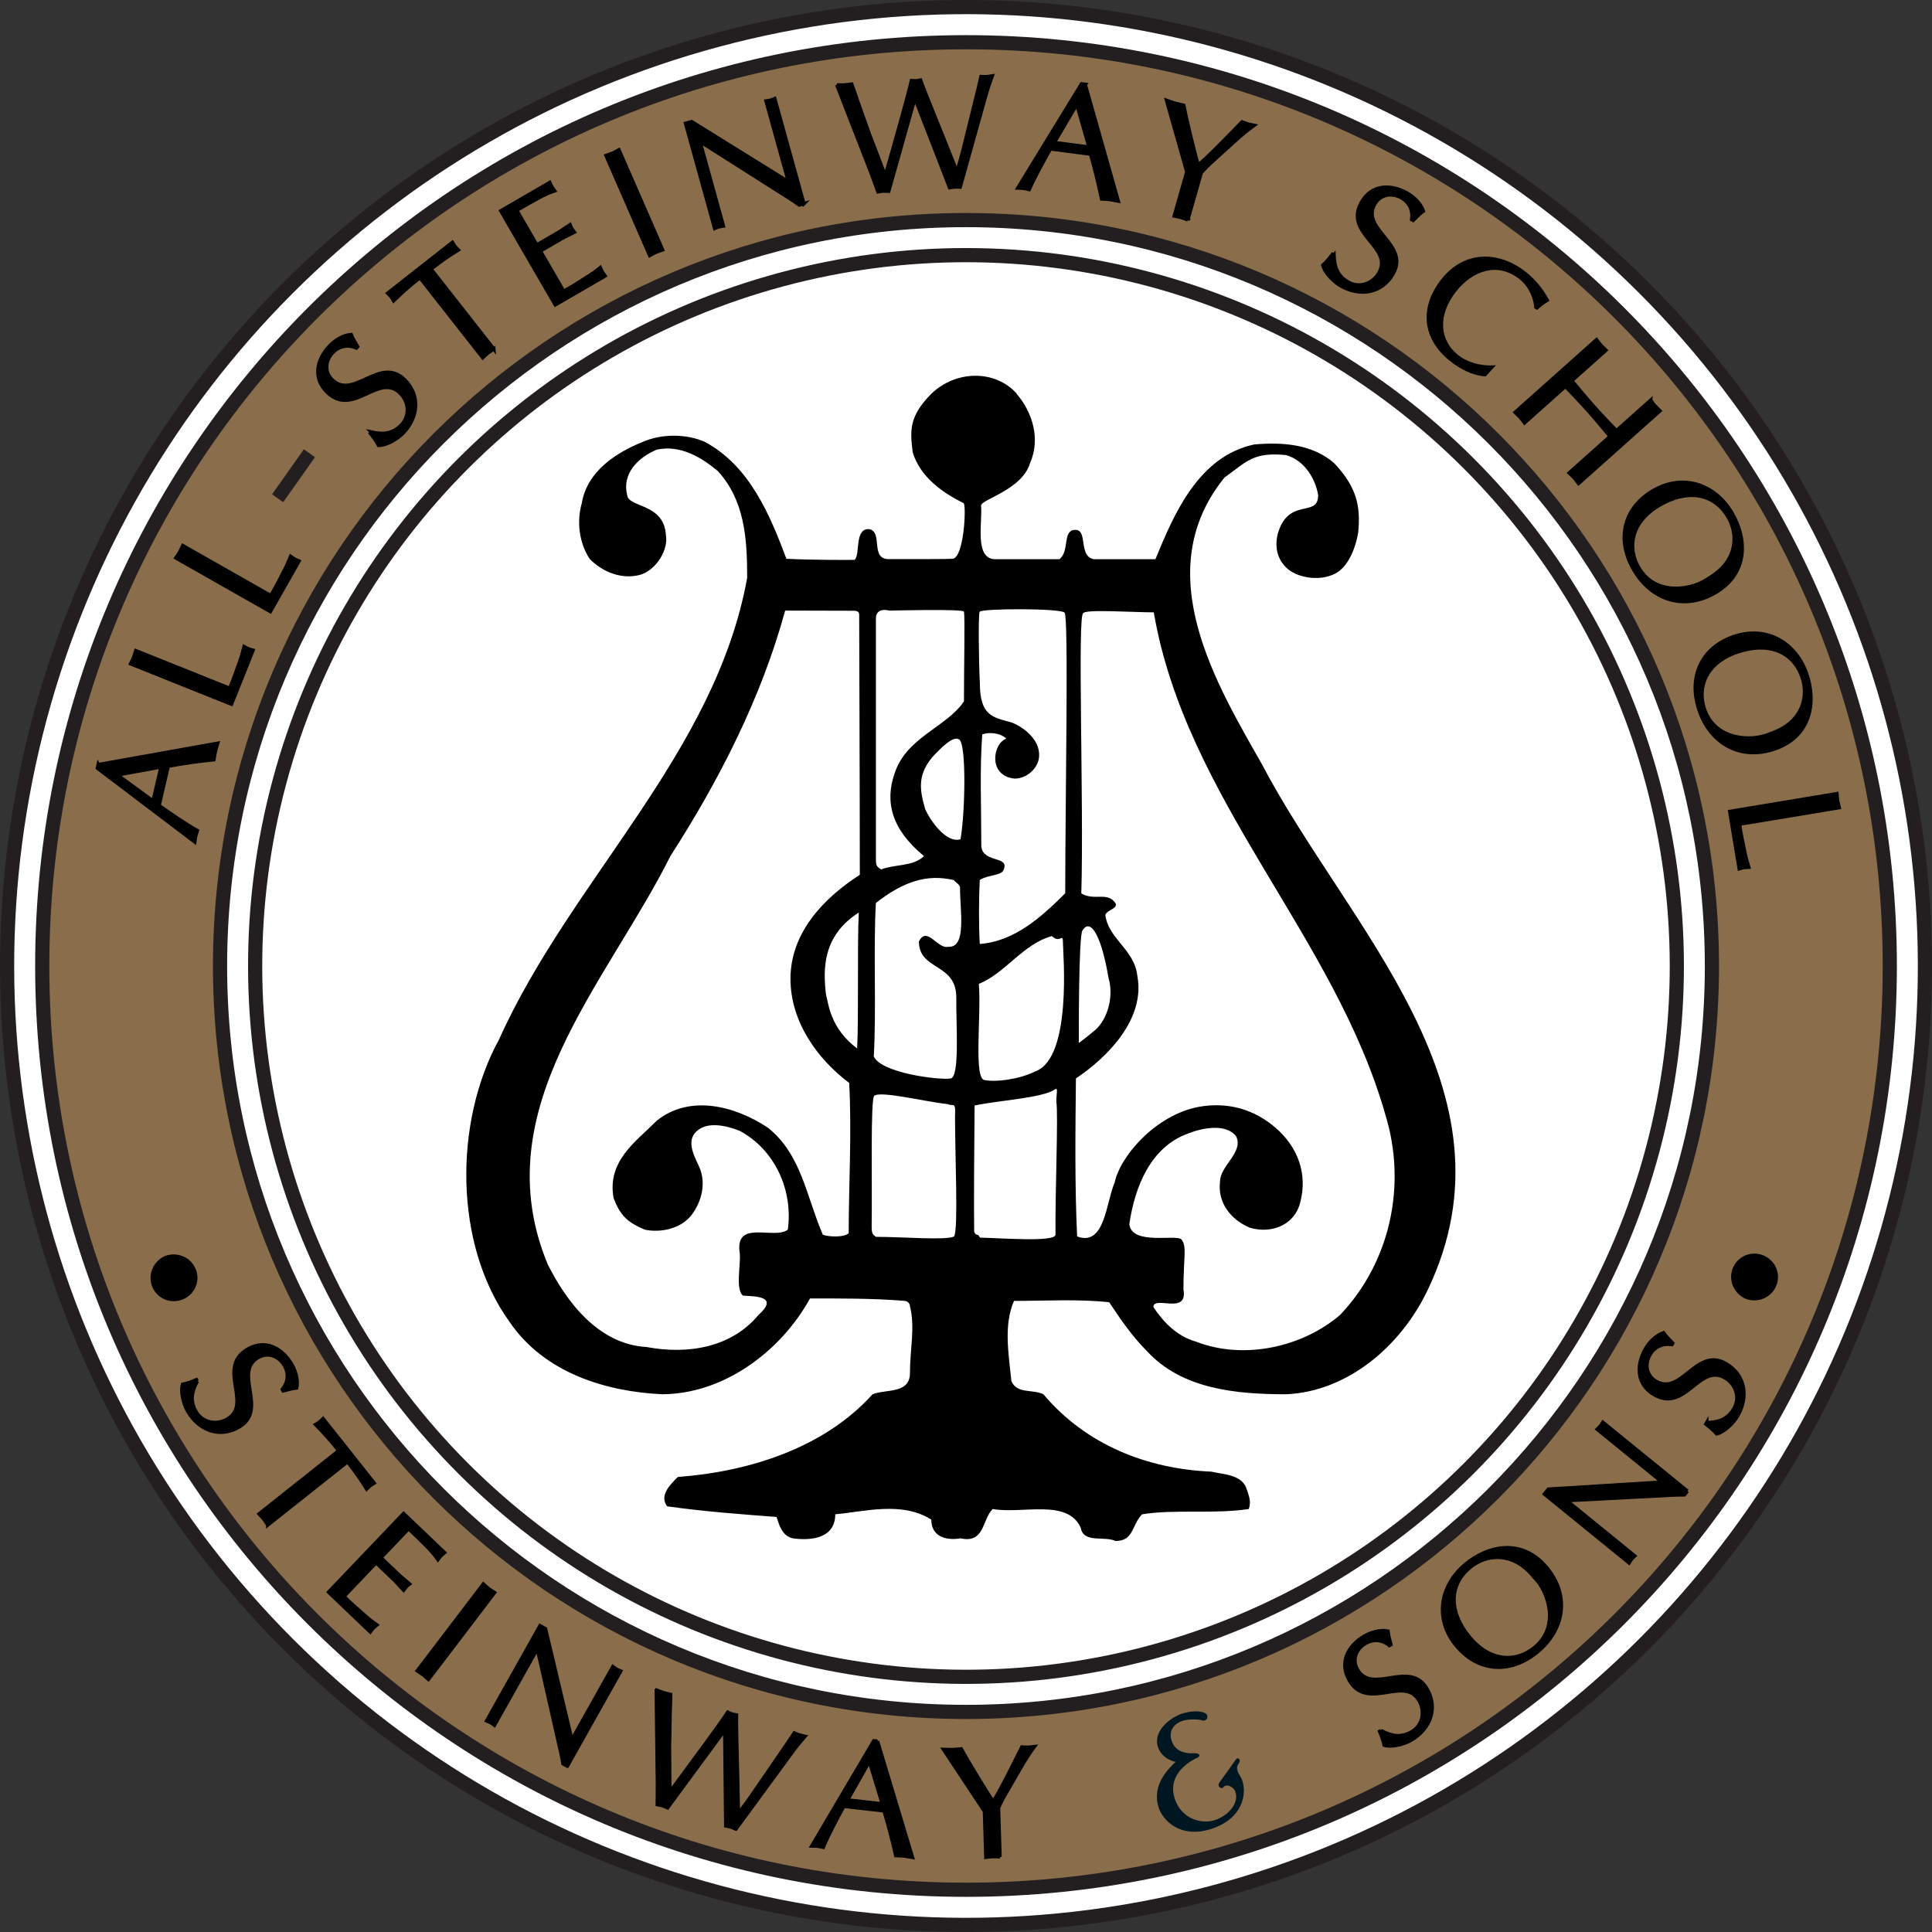
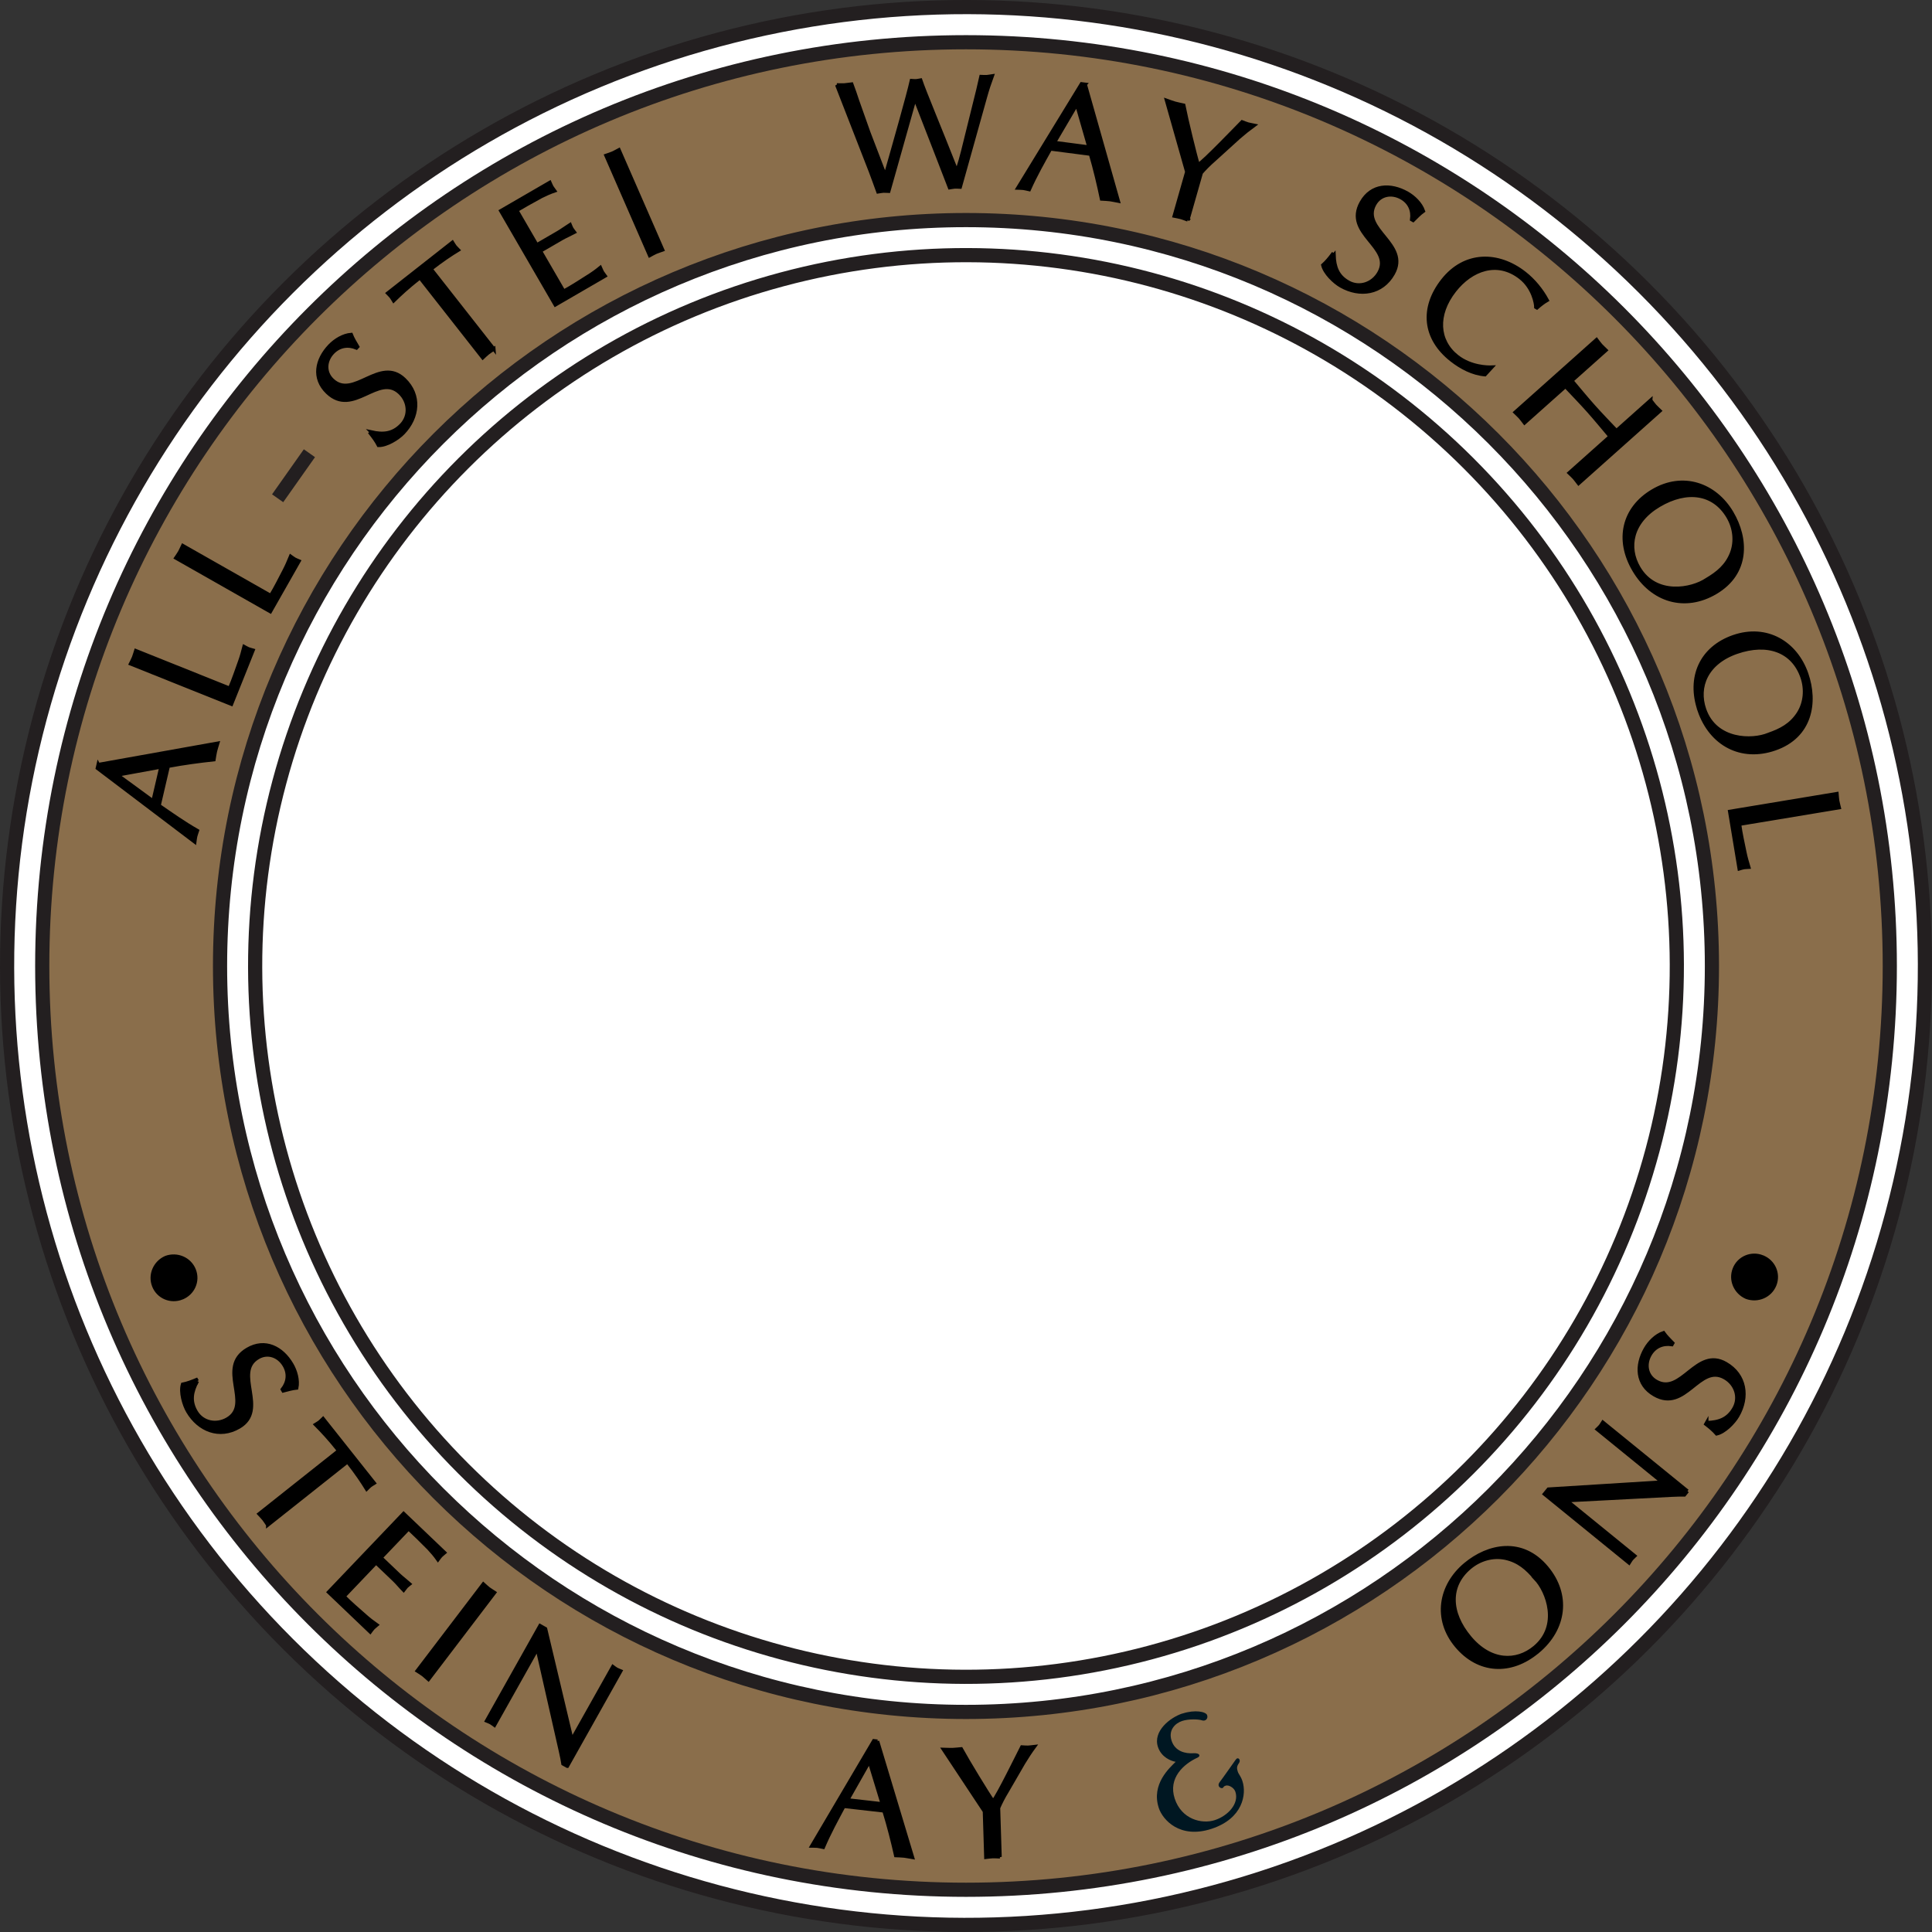
<svg xmlns="http://www.w3.org/2000/svg" viewBox="0 0 545.25 545.25">
  <rect x="0" y="0" width="545.25" height="545.25" fill="#333333" stroke="none" />
  <circle cx="272.63" cy="272.62" r="270.62" transform="translate(-112.92 272.63) rotate(-45)" style="fill:#fff; stroke:#231f20; stroke-width:4px;" />
  <path d="M272.62,11.92C128.64,11.92,11.92,128.64,11.92,272.62s116.72,260.71,260.71,260.71,260.71-116.72,260.71-260.71S416.61,11.92,272.62,11.92ZM272.62,483.14c-116.27,0-210.52-94.25-210.52-210.51S156.36,62.11,272.62,62.11s210.52,94.25,210.52,210.52-94.25,210.51-210.52,210.51Z" style="fill:#8a6e4b; stroke:#231f20; stroke-width:4px;" />
  <circle cx="272.62" cy="272.62" r="200.61" transform="translate(-112.92 272.62) rotate(-45)" style="fill:none; stroke:#231f20; stroke-width:4px;" />
-   <path d="M286.91,111.14c4.53,5.27,6.79,12.8,3.78,19.58-2.26,7.53-13.71,10.19-13.82,11.95.47,4.59-2,15.15,4.03,15.15h18.07c3.01-2.26.75-8.28,4.51-8.28,3.62-.05.76,7.53,5.28,8.28h17.32c5.26-12.8,12.16-29.01,27.86-32.38,8.28-.75,16.57,0,22.59,5.27,6.3,6.68,7.53,12.04,6.78,19.58-.76,4.51-3.01,10.54-7.53,12.05-3.78,1.5-9.04.75-12.05-1.51-3.76-3.01-4.42-7.79-2.31-12.38,3.53-7.42,10.59-2.68,10.59-8.71-.75-4.52-3.76-9.79-9.04-11.3-9.34-.93-11.05,1.81-17.39,6.33-21.6,26.66-2.18,58.43,10.62,81.02,24.09,45.93,73.79,91.86,46.69,148.34-7.54,15.81-22.59,28.61-39.92,29.36-14.29,0-29.36-1.5-39.15-12.04-4.51-4.52-7.77-9.41-10.78-13.93-8.64-.94-17.83-.38-26.86-.38-3,6.78-1.5,15.05-.75,22.59,1.5,3.76,6.03,2.25,9.04,3.76,12.04,14.31,29.36,21.09,47.44,21.84,3.01.75,8.28.75,9.78,4.51.75,2.26,1.51,3.77.75,6.03-9.78,1.5-21.08,0-30.11,1.5-3.01,3.01-2.26,7.53-7.53,7.53-3.01-1.51-9.04.76-9.8-3.76-3.75-8.28-16.56-3.77-24.85-5.27-3,3.01-2.25,9.79-9.03,8.28-4.53.75-8.29-.75-8.29-5.28-8.28-5.26-18.82-2.25-27.1-1.51,0,6.78-6.78,7.53-12.05,6.78-3.01-.75-3.77-3.77-4.52-6.02-9.79-.76-20.34-1.51-30.88-3.01-2.25-3.01.75-6.03,3.01-8.28,20.33-1.51,41.41-8.28,54.97-23.35,3.77-1.5,10.55,0,10.55-6.02,0-6.78,1.5-12.8,0-18.83,0-.75-.76-1.5-1.51-1.5-9.04-.75-19.18-.68-26.7-.68-8.28,15.05-24.5,27.03-41.82,27.03-15.81-.75-33.13-6.02-42.91-20.33-15.82-21.83-15.82-56.47-3.02-79.81,20.33-45.18,61-80.57,70.02-130.27,0-11.29-.75-21.84-8.27-30.12-4.52-3.77-10.55-7.54-17.32-6.03-5.27,2.26-9.79,6.78-8.28,12.8.35,3.62,10.47,2.21,10.94,11.39.7,3.88-2.54,9.55-7.05,11.05-5.27,1.51-10.67-.61-14.43-4.37-3.01-4.52-3.76-10.54-2.26-15.81,1.5-9.03,9.79-14.31,17.32-17.32,5.26-2.26,12.05-2.26,17.31,0,12.8,6.78,18.59,20.99,23.11,33.04,6.71.35,17.65.35,19.23.3,1.71-1.36-.16-9.01,4.19-8.66,3.88.83.16,8.45,5.44,8.45,6.03,0,15.75.03,17.98-.09,3.41-.12,4.01-16,3.11-15.72-6.02-3.02-12.14-7.34-14.3-14.31-.75-6.03-1.15-10.09,5.27-16.56,6.99-6.71,18.08-6.78,24.09,0ZM250.97,172.32s-3.77-1.13-3.77,2.26v67.77c0,1.51,0,2.26,1.51,3.01,3.77-1.5,9.03-.75,12.05-3.76-9.2-7.57-11.08-15.34-8.28-23.34,3.32-10.24,14.73-13.06,19.57-20.33-.02-8.61.33-24.5-.02-25.32-.35-.82-21.06-.28-21.06-.28ZM276.47,172.69c-.4.99-.24,14,.06,19.94,0,9.59,3.77,9.79,9.04,11.29,3.78,1.51,8.66,5.49,7.54,10.55-.76,3.01-3.76,5.27-6.78,5.27-7.53-.75-6.22-9.86-2.33-11.28-1.51-1.51-4.53-1.97-6.78-1.22-.75,9.79-.28,20.32-.28,30.87-.31,5.72,7.99,3.18,6.36,7.22-.37,1.83-4.5,1.51-6.78,3.01-.3,5.42-.3,13.41,0,18.07,9.8-.76,17.32-7.53,24.11-14.31,0-25.61,1-77.74-.17-79.19-1.05-1.29-23.6-1.22-24-.24ZM305.76,173.05c-1.77-.7.16,53.49-.59,79.09,3.76,2.26,7.53-.75,9.79,3.01,0,1.51-2.26,1.51-3.01,3.01.75,6.78,8.28,9.79,9.04,17.32,2.25,12.04-8.31,22.84-17.34,28.87-.15,13.72-.36,30.12.34,44.6,7.89,2.94,8.12-9.65,10.59-15.18,1.53-7.54,11.67-19.14,23.72-21.39,8.29-1.51,15.81.75,21.83,6.02,6.03,5.27,9.04,12.8,6.78,21.09-1.5,6.03-7.85,8.87-14.21,6.99-5.28-2.26-9.13-6.99-8.38-13.02,0-4.51,6.77-8.28,4.53-12.8-3.01-3.77-9.79-2.26-13.56-.75-10.54,3.76-15.07,15.06-16.57,25.61.75,6.02,13.17,2.75,14.68,4.25,1.66,1.9.59,5.06.59,14.12,1.34,7.37-8.36,1.64-8.5,4.96,3.01,4.52,6.78,8.28,12.05,9.79,13.54,5.27,30.12,1.51,40.65-7.53,14.32-15.05,18.83-36.9,12.8-56.47-14.31-50.45-56.33-89.11-65.37-141.82-5.51,0-19.52-.94-19.88.24ZM263.78,212.96c-5.09,5.46-4.21,10.02-2.7,15.3,1.36,3.22,6,9.88,10,8.58,1.29-7.29,1.67-26.09-.24-28-1.66-1.65-5.55,2.62-7.06,4.12ZM269.15,248.37c-7.48-1.76-14.19.36-21.96,6.48-.75,13.55.17,29.74-.59,43.29,2,4.59,17.88,6.7,21.64,6.24,2.71-.23,1.54-15.53,1.65-22.87,0-9.84-10.55-7.53-10.55-15.82,2.27-4.51,5.27,2.26,8.28,1.51,5.32.35,3.27-10.38,3.32-16.71,0-.75-1.06-1.36-1.81-2.12ZM305.52,262.56c-1.17,1.09-1.05,31.79-1.05,31.79,0,0,3.24-2.42,4.01-3.17,3.64-2.6,6.11-9.3,4.34-15.3-1.82-10.98-4.87-17.14-7.3-13.32ZM242.37,257.54c-10.35,6.59-10.04,16.14-9.29,22.92.75,3.01,1.3,9.79,8.82,15.44.47-8.7,0-29.65.47-38.35ZM296.88,264.18c-8.26,2.26-13.09,10.47-20.63,13.48.75,9.04-1.64,27.42,1.81,27.18,3.13.6,9.65-.24,14.17-2.49,10.38-3.83,7.77-33.29,7.77-35.88,0-3.78-.73.1-3.12-2.28ZM297.76,307.41c-3.29,2.47-16.35,3.18-22.71,4.59-.12,11.27-.23,29.06-.12,35.65.76,1.51.87.12,1.63,1.63,6.26.14,21.2,1.32,21.32-.81-.12-11.64.82-34.12.24-37.53,0-2.59.58-3.99-.36-3.53ZM267.52,311.62c-6.78-.76-19.18-3.86-20.82-2.33-1.06,1.41-.52,24.45-.7,36.94,0,2.23.42,2.07,1.17,2.83,7.53,0,20,1.05,22.12-.12,1.18-2.36.24-22.47.24-33.77.23-4.59-.49-2.8-2-3.55ZM241.19,172.37s-12.82-.05-19.6-.05c-6.78,24.85-18.82,48.19-32.38,69.27-18.07,36.15-52.71,71.54-34.64,115.21,5.27,10.54,14.31,22.59,27.86,23.35,12.05,2.25,24.1,0,31.63-9.04,6.05-5.46-1.24-5.22-4.42-5.46-2.11-2-.59-8.12-.85-11.85-1.62-9.91,9.79-3.77,13.56-6.78,1.51-11.29-3.76-22.59-13.56-27.86-3.76-1.51-9.79-3.01-12.8.75-2.25,3.01.47,7.27,1.51,9.79,1.55,3.83.97,8.9-2.45,13.37-3.41,4.11-9.17,4.75-12.94,4-5.3-2.12-7.18-4.36-8.94-8.94-1.89-10.47,6.21-15.86,12.23-21.88,9.41-7.53,22.26-4.02,31.3,2,9.5,7.53,10.87,19.48,15.53,30.23,1.93.67,6.23.72,7.29-.46,0-13.56.9-28.1.14-42.4-9.04-6.78-16.57-17.32-16.57-29.37,0-12.8,9.04-22.58,19.57-29.36,0-23.34-.18-70.74-.18-73.46,0-1.15-1.3-1.03-1.3-1.03Z" style="fill:#000; stroke-width:0px;" />
  <path d="M45.45,216.44l-2.24,9.64-10.11-7.39,12.35-2.26ZM27.73,215.78l-.23,1.01,27.46,20.8c.07-.49.09-1,.23-1.56.12-.53.32-.99.51-1.59-3.83-2.19-7.32-4.66-10.83-7.09l2.59-11.13c4.4-.83,8.97-1.43,12.9-1.85.13-.75.21-1.52.41-2.35.17-.75.42-1.43.66-2.25l-33.69,6.03Z" style="fill:#000; stroke:#000;" />
  <path d="M64.83,194.25c1.1-2.51,1.94-5.09,2.86-7.63.49-1.35.85-2.72,1.21-4.12.44.23.79.46,1.2.63.42.17.87.25,1.3.38l-6.09,15.21-28.45-11.39c.28-.57.61-1.16.86-1.79.23-.58.38-1.2.61-1.89l26.48,10.61Z" style="fill:#000; stroke:#000;" />
  <path d="M76.4,168.11c1.43-2.34,2.61-4.78,3.87-7.17.67-1.27,1.2-2.58,1.76-3.92.41.28.72.56,1.11.78.39.22.83.37,1.24.55l-8.09,14.24-26.65-15.14c.35-.53.76-1.07,1.09-1.66.31-.55.54-1.14.86-1.79l24.81,14.09Z" style="fill:#000; stroke:#000;" />
  <path d="M104.83,121.95c3.29.73,5.99.52,8.43-2.01,2.53-2.63,2.16-6.6-.4-9.06-6.04-5.8-13.13,6.91-20.47-.13-4.19-4.02-3.05-9.3.69-13.19,1.5-1.56,3.79-2.97,6.02-3.14.47,1.2,1.16,2.3,1.82,3.43l-.31.33c-2.41-1-4.85-.6-6.69,1.31-2.15,2.24-2.44,5.52-.13,7.74,5.97,5.74,13.39-6.79,20.3-.15,4.64,4.46,3.94,10.71-.3,15.12-1.53,1.59-4.7,3.53-6.96,3.48-.63-1.23-1.45-2.33-2.29-3.39l.31-.32Z" style="fill:#000; stroke:#000;" />
  <path d="M139.35,98.49c-.59.41-1.14.73-1.64,1.12-.53.42-1.01.9-1.47,1.33l-17.73-22.58c-3.57,2.81-5.57,4.71-7.42,6.51-.24-.38-.45-.79-.73-1.14-.28-.35-.6-.62-.94-.98l18.26-14.34c.27.42.45.79.73,1.15.28.35.63.65.94.98-1.94,1.18-4.58,2.91-7.73,5.38l17.73,22.58Z" style="fill:#000; stroke:#000;" />
  <path d="M151.5,69.12l6.03-3.5c1.17-.68,2.21-1.49,3.35-2.2.14.33.27.73.47,1.08.18.31.46.62.75,1.02-1.19.64-2.41,1.14-3.58,1.81l-6.03,3.5,6.59,11.37c2.42-1.3,4.67-2.81,6.96-4.24,1.19-.74,2.29-1.53,3.38-2.43.21.45.33.85.56,1.24.23.39.53.73.79,1.1l-14.05,8.15-15.37-26.51,13.82-8.01c.21.45.33.85.56,1.24.23.39.53.73.79,1.1-1.3.44-2.54,1-3.75,1.6l-3.94,2.18-3,1.74,5.67,9.77Z" style="fill:#000; stroke:#000;" />
  <path d="M171.04,43.89c.6-.21,1.25-.4,1.87-.67.58-.25,1.12-.59,1.76-.92l12.32,28.21c-.68.25-1.29.42-1.87.67-.62.27-1.2.62-1.76.92l-12.32-28.21Z" style="fill:#000; stroke:#000;" />
-   <path d="M226.87,57.48l-1.3.36c-.64-.48-1.8-1.28-2.99-2.02l-24.48-15.54-.43.12,6.47,23.38c-.45.08-.86.1-1.25.21-.43.12-.8.31-1.18.47l-8.22-29.66,1.69-.47,26.79,16.63.43-.12-6.19-22.33c.4-.06.82-.09,1.25-.21.39-.11.76-.3,1.18-.47l8.22,29.66Z" style="fill:#000; stroke:#000;" />
  <path d="M236.18,23.98c.68,0,1.4.05,2.12.01.63-.04,1.3-.17,2.06-.25.58,1.5,1.08,3.09,1.62,4.68l3.18,8.97,4.46,11.64.4-.02c2.4-8.39,6.36-22.37,7.22-26.25.41.02.86.09,1.31.06.41-.02.8-.14,1.25-.21,1.04,3.14,5.27,13.17,10.03,25.25l.41-.02c.58-1.75,1.06-3.49,1.5-5.23l4.27-17.24.86-3.75c.5.02,1.04.07,1.58.04.49-.03.98-.15,1.56-.23-.7,1.89-1.35,3.86-1.91,5.88l-7.13,25.48c-.54-.01-1-.08-1.49-.05-.5.03-.98.15-1.47.22-.64-1.72-6.25-16.09-9.6-24.73l-.36.02-7.25,25.71c-.54-.01-1.04-.07-1.49-.05-.54.03-1.03.15-1.52.22-.75-2.03-1.4-3.93-2.14-5.83l-9.48-24.33Z" style="fill:#000; stroke:#000;" />
  <path d="M307.36,41.52l-9.82-1.28,6.35-10.79,3.47,12.07ZM306.26,23.81l-1.03-.13-17.98,29.38c.5.02,1,0,1.58.07.54.07,1.01.22,1.63.35,1.79-4.03,3.91-7.75,5.99-11.47l11.33,1.47c1.26,4.29,2.31,8.79,3.12,12.66.76.05,1.53.06,2.38.17.76.1,1.46.28,2.3.44l-9.33-32.93Z" style="fill:#000; stroke:#000;" />
  <path d="M335.22,62.04c-.68-.24-1.26-.5-1.87-.67-.65-.18-1.32-.28-1.94-.41l3.55-12.46-5.72-20.16c.77.27,1.56.59,2.39.82.74.21,1.54.35,2.42.55.74,3.81,3.3,14.37,4.09,16.84,1.96-1.31,10.49-10.21,12.4-12.14.51.19,1.09.45,1.65.61.52.15,1.11.22,1.72.35-1.48,1.08-2.94,2.25-4.31,3.45l-6.94,6.3c-1.43,1.23-2.75,2.59-3.66,3.64l-3.79,13.29Z" style="fill:#000; stroke:#000;" />
  <path d="M376.46,71.98c.12,3.37,1,5.93,4.05,7.66,3.17,1.79,6.93.44,8.67-2.65,4.11-7.29-9.97-10.99-4.98-19.85,2.85-5.06,8.24-5.28,12.94-2.62,1.88,1.06,3.82,2.93,4.55,5.04-1.05.75-1.94,1.7-2.87,2.62l-.39-.22c.37-2.58-.63-4.85-2.94-6.15-2.71-1.52-5.96-.98-7.53,1.8-4.06,7.21,9.92,11.27,5.22,19.62-3.16,5.61-9.39,6.49-14.72,3.48-1.92-1.08-4.59-3.67-5.11-5.87,1.03-.92,1.89-1.98,2.71-3.07l.39.22Z" style="fill:#000; stroke:#000;" />
  <path d="M419.08,105.72c-3.4-.26-6.72-2-9.41-4.11-7.79-6.11-8.61-14.69-2.53-22.45,6.25-7.97,15.68-7.9,23.15-2.04,2.59,2.03,4.77,4.71,6.34,7.6-1.05.61-1.98,1.36-2.88,2.14l-.28-.16c0-1.03-.73-5.49-4.38-8.35-6.52-5.11-13.88-2.35-18.59,3.67-5.33,6.8-4.84,14.21.75,18.6,3.83,3,8.58,3.06,9.76,3.01l-1.92,2.09Z" style="fill:#000; stroke:#000;" />
  <path d="M465.83,112.98c.39.5.77,1.06,1.22,1.57.42.47.91.88,1.42,1.39l-22.97,20.49c-.45-.57-.8-1.1-1.22-1.57-.45-.5-.96-.95-1.42-1.39l11.55-10.3c-2.06-2.44-4.03-4.85-6.12-7.2-2.1-2.35-4.26-4.58-6.49-6.94l-11.55,10.3c-.45-.57-.8-1.1-1.22-1.57-.45-.5-.97-.95-1.42-1.39l22.97-20.49c.38.5.77,1.06,1.22,1.57.42.47.91.88,1.42,1.39l-9.64,8.6c2.09,2.48,4.09,4.92,6.15,7.23,2.1,2.35,4.26,4.58,6.46,6.9l9.64-8.6Z" style="fill:#000; stroke:#000;" />
  <path d="M481.63,163.6c-4.1,2.79-14.29,4.84-19.12-3.33-3.41-5.77-2.15-13,5.71-17.65,7.86-4.65,15.44-3.59,19.47,3.23,1.83,3.1,2.3,6.9,1.01,10.28-1.4,3.55-3.86,5.58-7.08,7.48ZM461.16,160.91c5.11,8.64,14.38,11.41,23.02,6.3,9.29-5.5,8.87-15.23,4.56-22.51-4.74-8.02-13.82-11.17-22.3-6.15-8.29,4.9-10.34,13.8-5.28,22.36Z" style="fill:#000; stroke:#000;" />
  <path d="M499.11,207.29c-4.58,1.92-14.96,1.89-18.07-7.08-2.19-6.34.49-13.17,9.12-16.16,8.63-2.99,15.85-.44,18.44,7.05,1.17,3.4.88,7.22-1.07,10.27-2.08,3.2-4.9,4.7-8.43,5.92ZM479.59,200.56c3.28,9.48,11.82,14.05,21.3,10.77,10.21-3.53,11.73-13.15,8.97-21.15-3.05-8.8-11.31-13.7-20.62-10.48-9.1,3.15-12.89,11.46-9.64,20.86Z" style="fill:#000; stroke:#000;" />
  <path d="M490.91,232.59c.36,2.72.98,5.36,1.51,8,.28,1.41.69,2.76,1.1,4.15-.5.04-.91.01-1.35.09-.44.07-.87.23-1.31.35l-2.68-16.16,30.23-5.02c.06.63.08,1.31.19,1.98.1.62.3,1.23.46,1.93l-28.15,4.67Z" style="fill:#000; stroke:#000;" />
  <path d="M51.34,366.28c-3.14,1.25-6.67-.21-7.92-3.35-1.25-3.14.29-6.66,3.39-8.02,3.18-1.15,6.72.34,7.98,3.49,1.25,3.14-.3,6.63-3.45,7.88Z" style="fill:#000; stroke:#000;" />
  <path d="M55.67,389.77c-1.59,2.97-2.12,5.63-.34,8.66,1.85,3.14,5.77,3.86,8.84,2.06,7.21-4.25-3.11-14.51,5.65-19.67,5-2.94,9.77-.43,12.51,4.23,1.1,1.86,1.84,4.45,1.4,6.64-1.28.13-2.53.5-3.8.83l-.23-.39c1.61-2.05,1.89-4.51.54-6.79-1.57-2.68-4.66-3.84-7.41-2.22-7.14,4.2,2.92,14.73-5.34,19.59-5.55,3.26-11.38.9-14.48-4.37-1.12-1.9-2.13-5.48-1.47-7.65,1.35-.27,2.63-.76,3.89-1.29l.23.39Z" style="fill:#000; stroke:#000;" />
  <path d="M75.58,430.36c-.41-.59-.73-1.14-1.12-1.63-.42-.53-.91-1-1.34-1.47l22.49-17.84c-2.82-3.56-4.74-5.54-6.55-7.38.38-.24.79-.45,1.14-.73.35-.28.61-.6.97-.94l14.43,18.19c-.42.27-.79.45-1.14.73-.35.28-.65.63-.97.94-1.19-1.93-2.93-4.57-5.42-7.7l-22.49,17.84Z" style="fill:#000; stroke:#000;" />
  <path d="M107.5,439.61l5.05,4.82c.98.93,2.04,1.7,3.05,2.6-.28.23-.63.46-.91.75-.25.26-.46.62-.77,1-.95-.96-1.77-2-2.74-2.93l-5.05-4.82-9.07,9.51c1.92,1.96,4,3.69,6.02,5.49,1.04.93,2.11,1.76,3.27,2.57-.37.33-.72.56-1.03.88-.31.33-.56.71-.83,1.07l-11.75-11.22,21.16-22.17,11.56,11.03c-.37.33-.72.56-1.03.88-.31.33-.56.71-.83,1.07-.79-1.13-1.67-2.16-2.59-3.15l-3.19-3.17-2.51-2.39-7.8,8.17Z" style="fill:#000; stroke:#000;" />
  <path d="M136.41,447.06c.47.42.96.9,1.49,1.31.5.38,1.06.69,1.66,1.09l-18.65,24.49c-.55-.47-.99-.92-1.49-1.31-.54-.41-1.13-.75-1.66-1.09l18.65-24.49Z" style="fill:#000; stroke:#000;" />
  <path d="M160.09,498.44l-1.18-.66c-.12-.79-.38-2.17-.7-3.54l-6.41-28.28-.39-.22-11.88,21.15c-.37-.26-.68-.54-1.03-.73-.39-.22-.79-.34-1.16-.5l15.07-26.84,1.53.86,7.29,30.67.39.22,11.35-20.2c.33.24.64.51,1.03.73.35.2.75.32,1.17.5l-15.07,26.84Z" style="fill:#000; stroke:#000;" />
-   <path d="M185.24,476.96c.63.24,1.29.54,1.98.76.6.19,1.27.3,2.02.49.02,1.61-.08,3.28-.13,4.96l-.18,9.51.08,12.47.39.12c5.19-7.01,13.82-18.7,15.99-22.03.37.16.78.38,1.21.52.39.12.8.15,1.24.25-.13,3.3.3,14.18.51,27.16l.39.12c1.15-1.43,2.22-2.89,3.24-4.37l10.06-14.64,2.13-3.2c.46.19.95.44,1.46.6.47.15.97.21,1.54.34-1.32,1.52-2.63,3.14-3.86,4.83l-15.63,21.34c-.5-.2-.91-.42-1.38-.57-.47-.15-.97-.21-1.46-.31,0-1.84-.19-17.26-.28-26.53l-.34-.11-15.83,21.52c-.5-.2-.95-.44-1.38-.57-.52-.16-1.02-.22-1.5-.33.01-2.16.07-4.17.04-6.21l-.32-26.11Z" style="fill:#000; stroke:#000;" />
  <path d="M249.03,509.11l-9.84-1.12,6.17-10.89,3.66,12.01ZM247.64,491.42l-1.03-.12-17.5,29.67c.5.01,1-.02,1.58.04.54.06,1.02.21,1.64.32,1.73-4.06,3.79-7.81,5.8-11.57l11.36,1.29c1.33,4.27,2.45,8.75,3.32,12.61.77.04,1.54.04,2.39.13.76.09,1.47.26,2.31.4l-9.87-32.78Z" style="fill:#000; stroke:#000;" />
  <path d="M282.2,524.02c-.72-.02-1.35-.09-1.98-.07-.67.02-1.35.13-1.97.2l-.4-12.95-11.57-17.47c.81.02,1.67.08,2.52.06.76-.02,1.57-.14,2.47-.21,1.86,3.41,7.51,12.69,9.01,14.8,1.47-1.85,6.89-12.91,8.12-15.33.54.03,1.17.1,1.76.08.54-.02,1.12-.12,1.75-.19-1.08,1.47-2.11,3.04-3.05,4.6l-4.7,8.11c-.99,1.61-1.83,3.3-2.38,4.58l.43,13.81Z" style="fill:#000; stroke:#000;" />
-   <path d="M389.75,488.4c2.97,1.6,5.63,2.12,8.66.35,3.14-1.85,3.87-5.77,2.07-8.83-4.24-7.22-14.52,3.1-19.66-5.67-2.94-5.01-.42-9.78,4.24-12.51,1.86-1.09,4.46-1.83,6.64-1.4.13,1.28.49,2.53.82,3.8l-.39.23c-2.04-1.62-4.5-1.9-6.79-.55-2.68,1.57-3.84,4.66-2.22,7.41,4.19,7.14,14.73-2.91,19.58,5.36,3.26,5.55.89,11.38-4.39,14.48-1.9,1.12-5.48,2.12-7.65,1.46-.27-1.35-.76-2.63-1.29-3.89l.39-.23Z" style="fill:#000; stroke:#000;" />
  <path d="M433.34,445.5c3.42,3.59,7.09,13.31-.2,19.41-5.14,4.3-12.48,4.22-18.34-2.79-5.86-7.01-6.04-14.66.04-19.74,2.76-2.31,6.44-3.39,9.98-2.66,3.73.81,6.13,2.91,8.53,5.78ZM433.99,466.13c7.7-6.44,8.94-16.04,2.5-23.74-6.93-8.29-16.47-6.29-22.96-.87-7.15,5.98-8.79,15.45-2.47,23,6.18,7.39,15.29,7.98,22.92,1.6Z" style="fill:#000; stroke:#000;" />
  <path d="M476.22,420.82l-.85,1.05c-.8-.01-2.21,0-3.61.08l-28.95,1.51-.28.35,18.82,15.31c-.32.32-.64.58-.9.89-.28.35-.47.72-.69,1.06l-23.88-19.42,1.11-1.36,31.47-1.96.28-.35-17.98-14.62c.29-.29.62-.54.9-.89.26-.31.44-.68.69-1.06l23.88,19.42Z" style="fill:#000; stroke:#000;" />
  <path d="M481.66,401.51c3.37-.08,5.94-.94,7.7-3.98,1.82-3.16.51-6.92-2.57-8.7-7.25-4.18-11.09,9.87-19.9,4.79-5.03-2.9-5.19-8.29-2.5-12.97,1.08-1.87,2.97-3.79,5.08-4.5.74,1.05,1.68,1.95,2.59,2.9l-.22.39c-2.58-.39-4.85.58-6.18,2.88-1.55,2.69-1.04,5.95,1.73,7.54,7.17,4.13,11.37-9.81,19.67-5.02,5.58,3.21,6.4,9.45,3.34,14.75-1.1,1.91-3.72,4.56-5.92,5.05-.91-1.04-1.96-1.91-3.04-2.74l.22-.39Z" style="fill:#000; stroke:#000;" />
  <path d="M497.41,354.74c3.14,1.25,4.7,4.74,3.45,7.88-1.25,3.14-4.79,4.64-7.97,3.49-3.11-1.35-4.65-4.87-3.4-8.01,1.25-3.14,4.78-4.61,7.92-3.36Z" style="fill:#000; stroke:#000;" />
  <path d="M76.78,139.51l8.97-12.71,3.15,2.22-8.97,12.71-3.15-2.22Z" style="fill:#231f20; stroke-width:0px;" />
  <path d="M333.72,483.57c-3.48,1.14-8.39,4.99-6.93,9.44.98,2.98,3.75,4,5,4.21-1.64,1.66-6.97,6.27-4.76,13.02,1.11,3.38,6,8.81,14.89,5.89,8.89-2.92,9.92-9.82,8.72-13.46-.5-1.51-1.03-1.83-1.33-2.73-.29-.9-.29-1.46.35-2.35.64-.89-.25-1.91-.89-1.01-.64.9-3.87,5.5-4.48,6.27-.62.76-.38,1.31-.04,1.58.34.27.78.3.95.06.17-.25.25-.39.7-.54.84-.28,2.36.54,2.75,1.72,1.11,3.37-2.14,6.8-5.79,8-3.65,1.2-9.41-.21-11.33-6.06-1.92-5.85,2.56-9.81,6.47-11.59.88-.41.68-1.34-1.21-1.22-2.24.14-5.14-.49-6.14-3.53-1-3.04,1.05-4.95,2.97-5.58,1.91-.63,4.7-.49,5.62-.17.92.32,1.78-.45,1.44-1.46-.33-1.01-3.45-1.61-6.94-.47h0Z" style="fill:#001722; stroke-width:0px;" />
</svg>